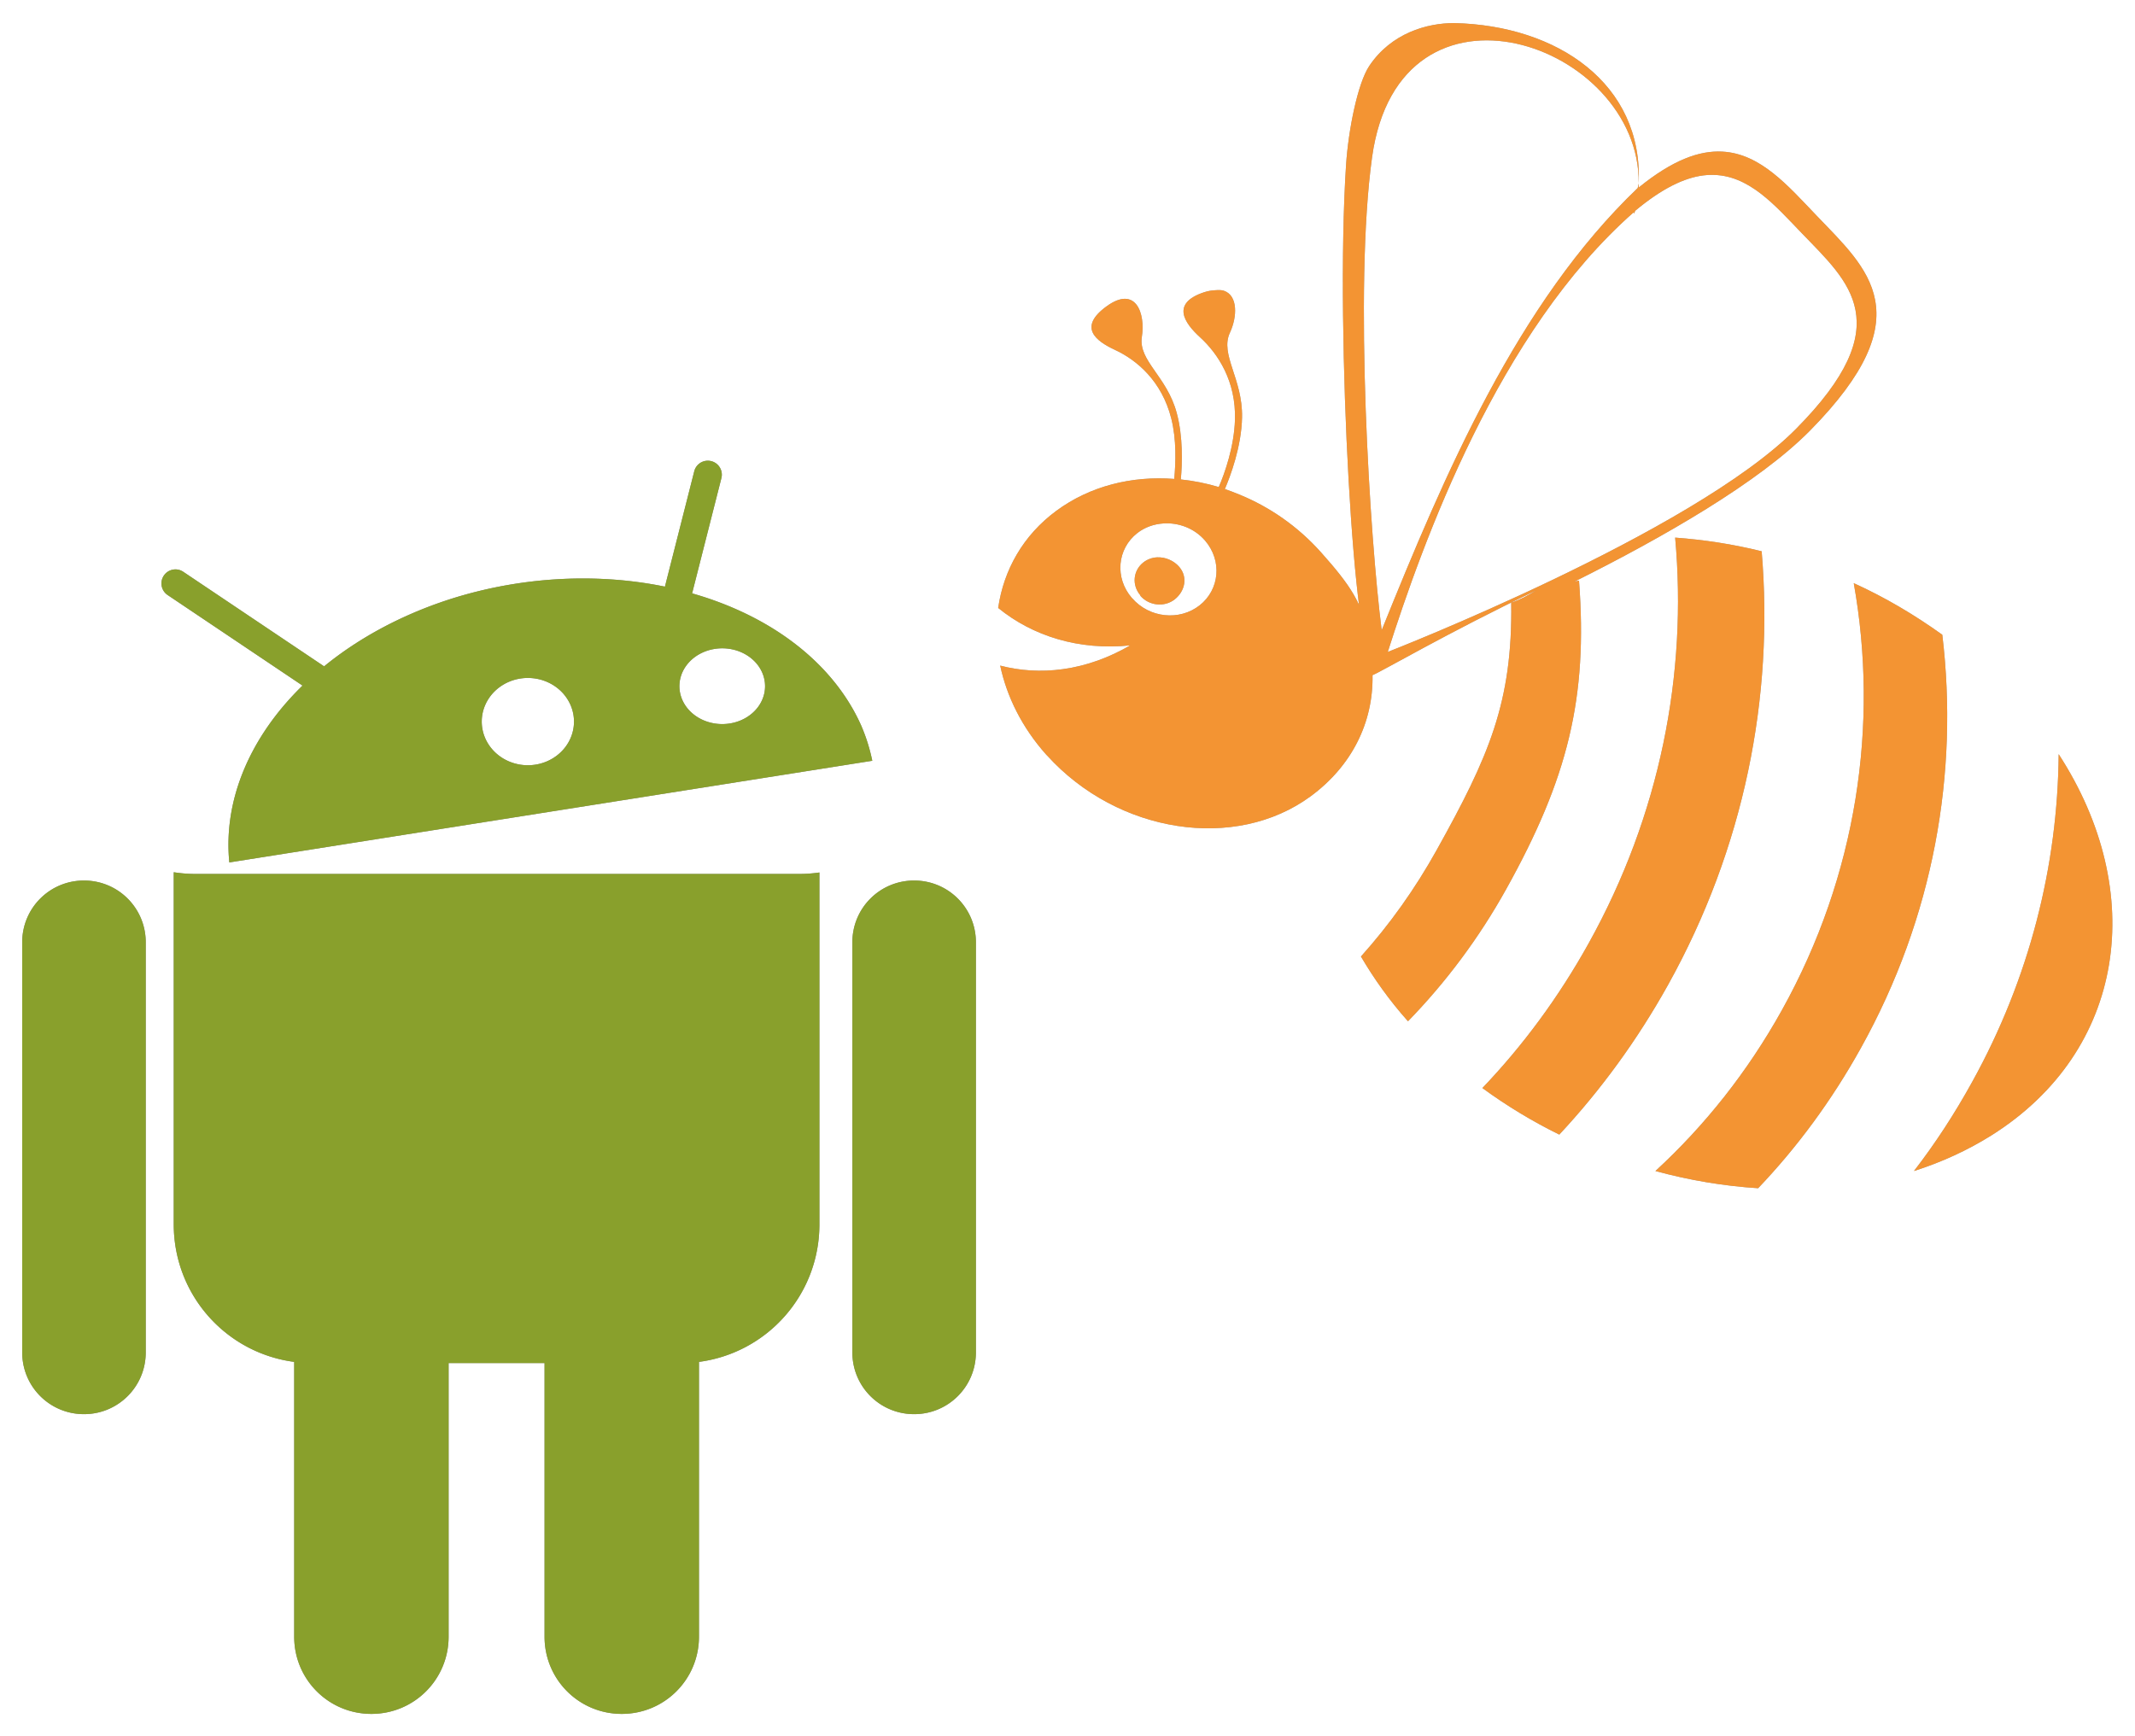
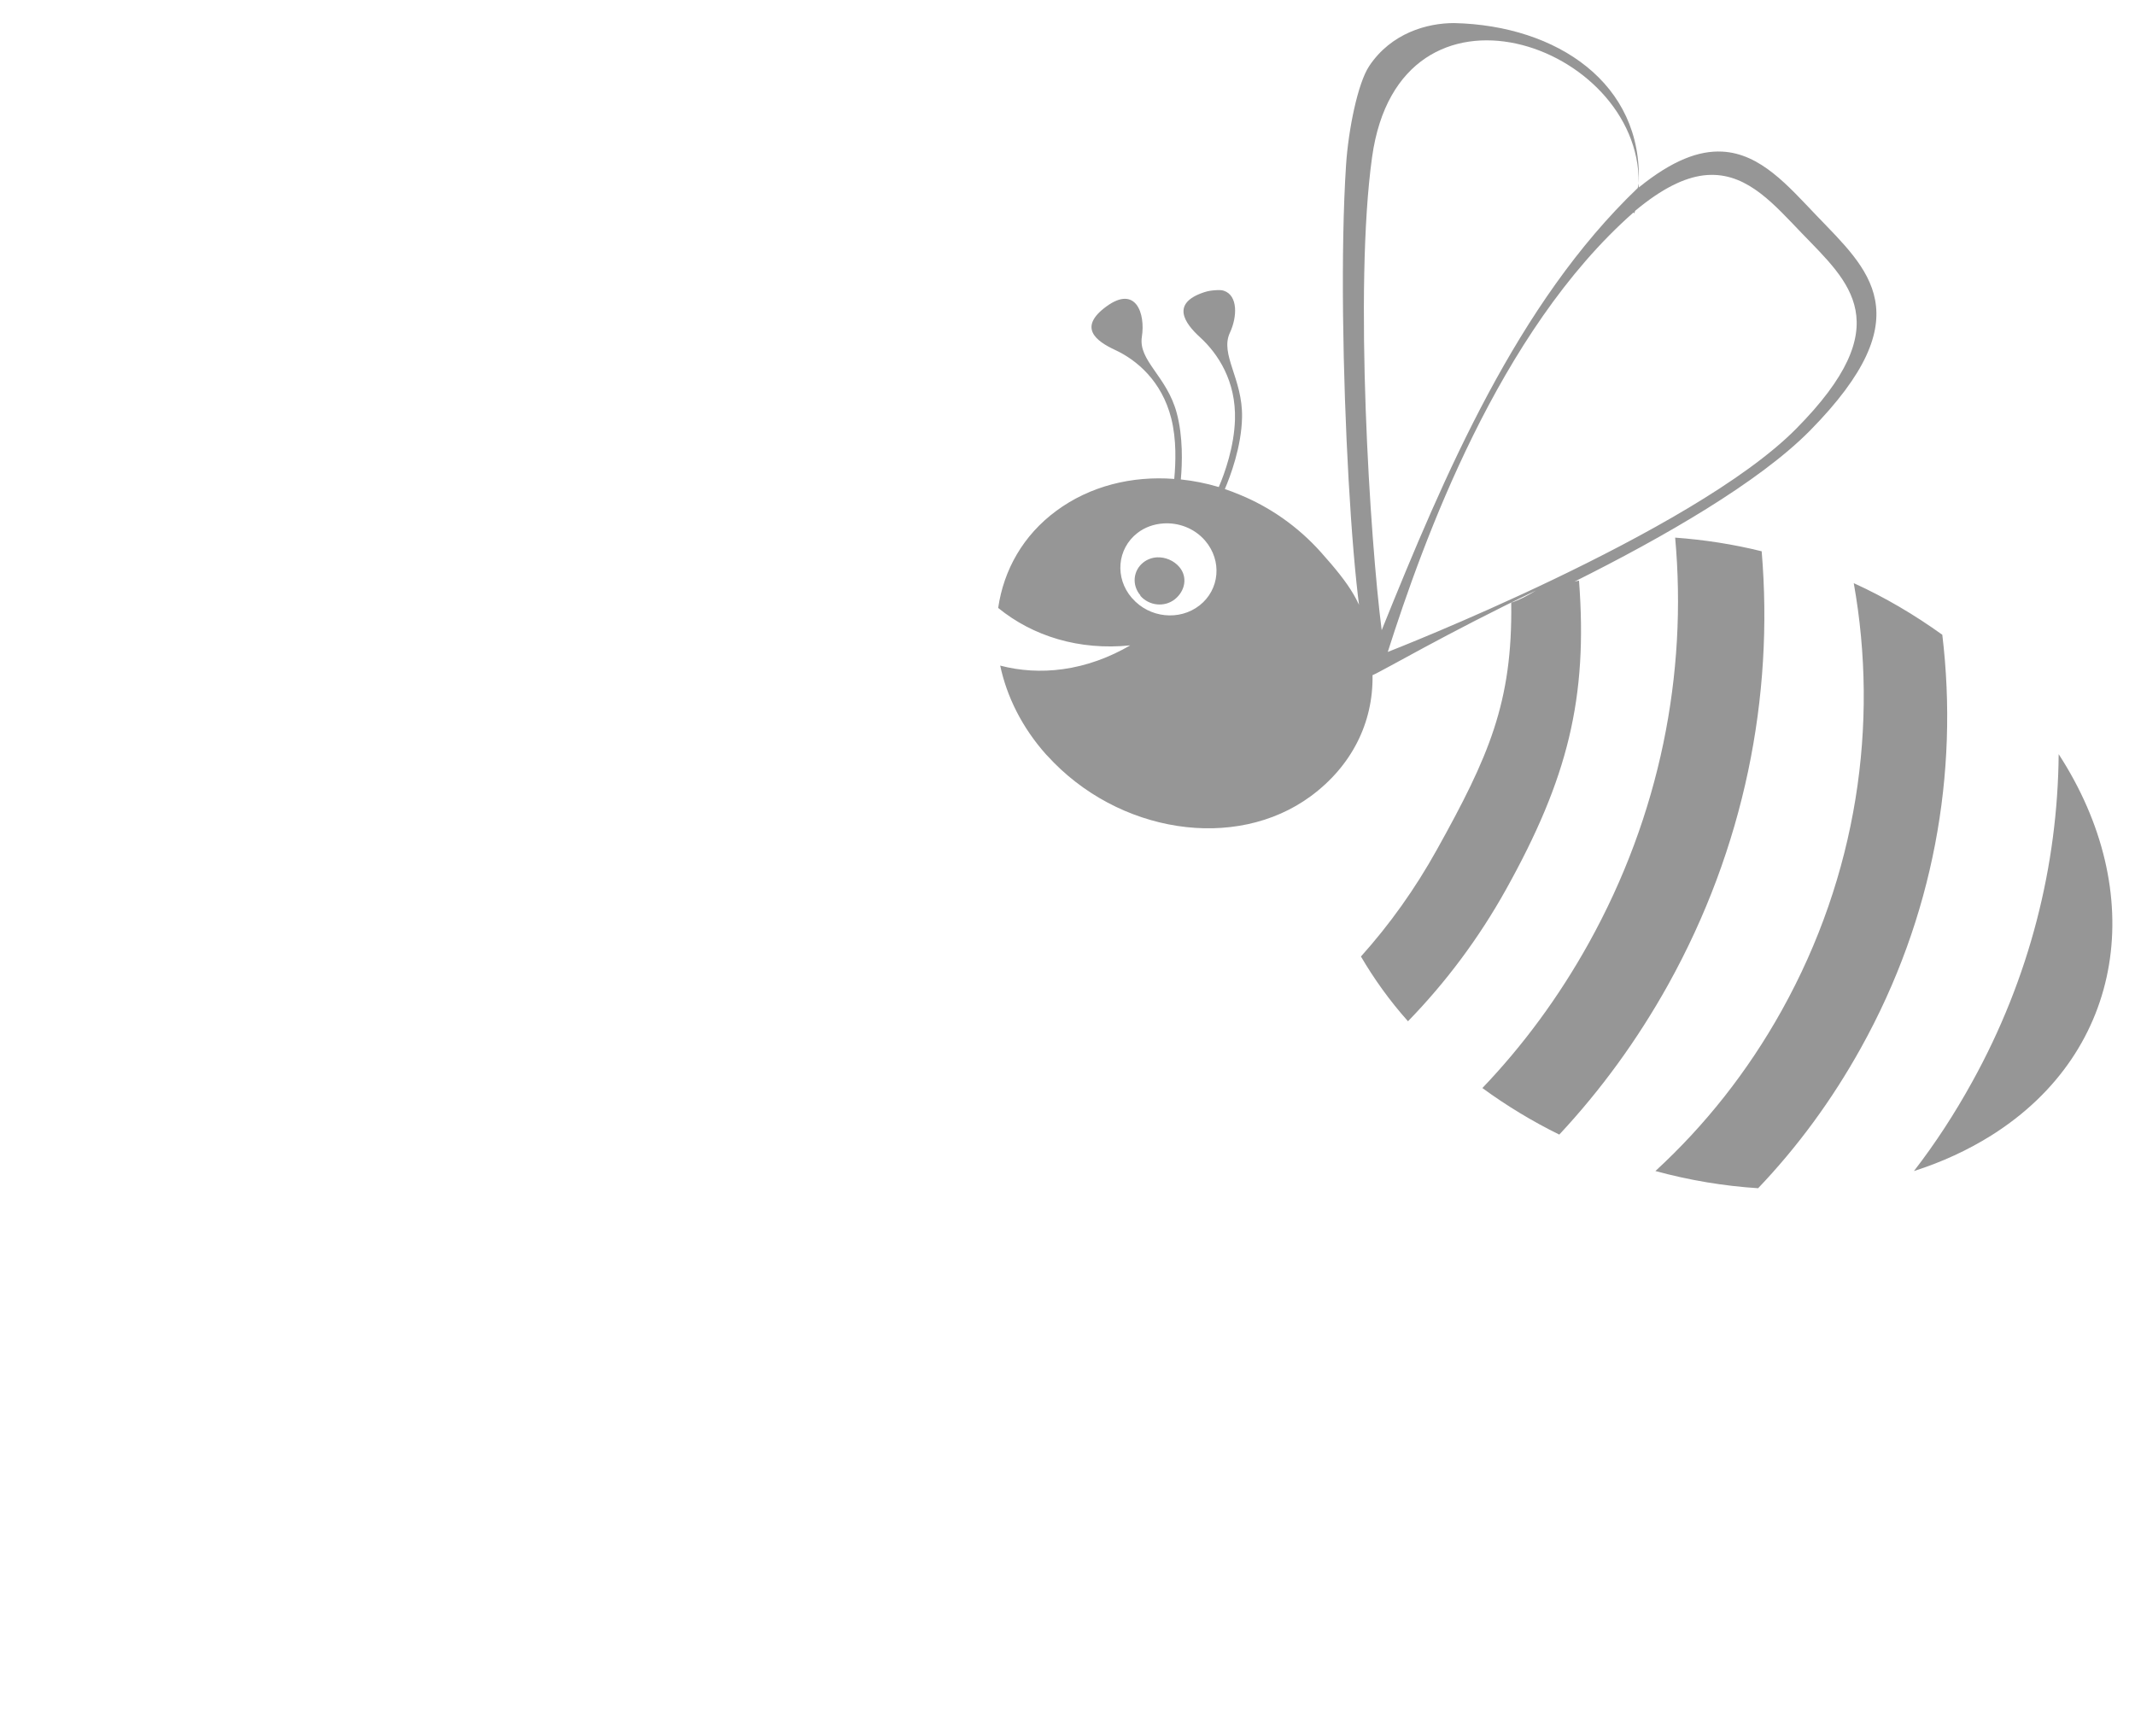
<svg xmlns="http://www.w3.org/2000/svg" xmlns:ns1="http://www.inkscape.org/namespaces/inkscape" xmlns:ns2="http://sodipodi.sourceforge.net/DTD/sodipodi-0.dtd" width="297.562" height="241.987" viewBox="0 0 297.563 241.987" id="svg2" version="1.1" ns1:version="0.91 r13725" ns2:docname="abc-android.svg" ns1:export-filename="/Users/ecrombez/svn/Apple/Medias/abc-android.png" ns1:export-xdpi="90.748802" ns1:export-ydpi="90.748802">
  <defs id="defs4">
    <ns1:perspective id="perspective2905" ns1:persp3d-origin="0.50000001 : 0.33333332 : 1" ns1:vp_z="1 : 0.49999998 : 1" ns1:vp_y="0 : 999.99996 : 0" ns1:vp_x="0 : 0.49999998 : 1" ns2:type="inkscape:persp3d" />
    <ns1:perspective id="perspective3619" ns1:persp3d-origin="0.50000001 : 0.33333332 : 1" ns1:vp_z="1 : 0.49999998 : 1" ns1:vp_y="0 : 999.99996 : 0" ns1:vp_x="0 : 0.49999998 : 1" ns2:type="inkscape:persp3d" />
    <ns1:perspective id="perspective2917" ns1:persp3d-origin="0.50000001 : 0.33333332 : 1" ns1:vp_z="1 : 0.49999998 : 1" ns1:vp_y="0 : 999.99996 : 0" ns1:vp_x="0 : 0.49999998 : 1" ns2:type="inkscape:persp3d" />
    <ns1:perspective id="perspective2888" ns1:persp3d-origin="0.50000001 : 0.33333332 : 1" ns1:vp_z="1 : 0.49999998 : 1" ns1:vp_y="0 : 999.99996 : 0" ns1:vp_x="0 : 0.49999998 : 1" ns2:type="inkscape:persp3d" />
    <ns1:perspective ns2:type="inkscape:persp3d" ns1:vp_x="0 : 319.99999 : 1" ns1:vp_y="0 : 999.99996 : 0" ns1:vp_z="640.00002 : 319.99999 : 1" ns1:persp3d-origin="320.00001 : 213.33332 : 1" id="perspective32" />
    <ns1:perspective id="perspective3623" ns1:persp3d-origin="0.50000001 : 0.33333332 : 1" ns1:vp_z="1 : 0.49999998 : 1" ns1:vp_y="0 : 999.99996 : 0" ns1:vp_x="0 : 0.49999998 : 1" ns2:type="inkscape:persp3d" />
    <ns1:perspective id="perspective2879" ns1:persp3d-origin="0.50000001 : 0.33333332 : 1" ns1:vp_z="1 : 0.49999998 : 1" ns1:vp_y="0 : 999.99996 : 0" ns1:vp_x="0 : 0.49999998 : 1" ns2:type="inkscape:persp3d" />
    <ns1:perspective id="perspective2845" ns1:persp3d-origin="0.50000001 : 0.33333332 : 1" ns1:vp_z="1 : 0.49999998 : 1" ns1:vp_y="0 : 999.99996 : 0" ns1:vp_x="0 : 0.49999998 : 1" ns2:type="inkscape:persp3d" />
    <ns1:perspective id="perspective2899" ns1:persp3d-origin="0.50000001 : 0.33333332 : 1" ns1:vp_z="1 : 0.49999998 : 1" ns1:vp_y="0 : 999.99996 : 0" ns1:vp_x="0 : 0.49999998 : 1" ns2:type="inkscape:persp3d" />
    <ns1:perspective id="perspective2874" ns1:persp3d-origin="0.50000001 : 0.33333332 : 1" ns1:vp_z="1 : 0.49999998 : 1" ns1:vp_y="0 : 999.99996 : 0" ns1:vp_x="0 : 0.49999998 : 1" ns2:type="inkscape:persp3d" />
    <ns1:perspective id="perspective2852" ns1:persp3d-origin="0.50000001 : 0.33333332 : 1" ns1:vp_z="1 : 0.49999998 : 1" ns1:vp_y="0 : 999.99996 : 0" ns1:vp_x="0 : 0.49999998 : 1" ns2:type="inkscape:persp3d" />
    <ns1:perspective id="perspective2878" ns1:persp3d-origin="0.50000001 : 0.33333332 : 1" ns1:vp_z="1 : 0.49999998 : 1" ns1:vp_y="0 : 999.99996 : 0" ns1:vp_x="0 : 0.49999998 : 1" ns2:type="inkscape:persp3d" />
    <ns1:perspective ns2:type="inkscape:persp3d" ns1:vp_x="0 : 319.99999 : 1" ns1:vp_y="0 : 999.99996 : 0" ns1:vp_z="640.00002 : 319.99999 : 1" ns1:persp3d-origin="320.00001 : 213.33332 : 1" id="perspective32-3" />
    <ns1:perspective id="perspective3629" ns1:persp3d-origin="0.50000001 : 0.33333332 : 1" ns1:vp_z="1 : 0.49999998 : 1" ns1:vp_y="0 : 999.99996 : 0" ns1:vp_x="0 : 0.49999998 : 1" ns2:type="inkscape:persp3d" />
    <ns1:perspective id="perspective2887" ns1:persp3d-origin="0.50000001 : 0.33333332 : 1" ns1:vp_z="1 : 0.49999998 : 1" ns1:vp_y="0 : 999.99996 : 0" ns1:vp_x="0 : 0.49999998 : 1" ns2:type="inkscape:persp3d" />
    <ns1:perspective id="perspective2856" ns1:persp3d-origin="0.50000001 : 0.33333332 : 1" ns1:vp_z="1 : 0.49999998 : 1" ns1:vp_y="0 : 999.99996 : 0" ns1:vp_x="0 : 0.49999998 : 1" ns2:type="inkscape:persp3d" />
    <ns1:perspective id="perspective2946" ns1:persp3d-origin="0.50000001 : 0.33333332 : 1" ns1:vp_z="1 : 0.49999998 : 1" ns1:vp_y="0 : 999.99996 : 0" ns1:vp_x="0 : 0.49999998 : 1" ns2:type="inkscape:persp3d" />
    <ns1:perspective id="perspective2915" ns1:persp3d-origin="0.50000001 : 0.33333332 : 1" ns1:vp_z="1 : 0.49999998 : 1" ns1:vp_y="0 : 999.99996 : 0" ns1:vp_x="0 : 0.49999998 : 1" ns2:type="inkscape:persp3d" />
    <ns1:perspective id="perspective2890" ns1:persp3d-origin="0.50000001 : 0.33333332 : 1" ns1:vp_z="1 : 0.49999998 : 1" ns1:vp_y="0 : 999.99996 : 0" ns1:vp_x="0 : 0.49999998 : 1" ns2:type="inkscape:persp3d" />
    <ns1:perspective id="perspective2866" ns1:persp3d-origin="0.50000001 : 0.33333332 : 1" ns1:vp_z="1 : 0.49999998 : 1" ns1:vp_y="0 : 999.99996 : 0" ns1:vp_x="0 : 0.49999998 : 1" ns2:type="inkscape:persp3d" />
    <ns1:perspective id="perspective2982" ns1:persp3d-origin="0.50000001 : 0.33333332 : 1" ns1:vp_z="1 : 0.49999998 : 1" ns1:vp_y="0 : 999.99996 : 0" ns1:vp_x="0 : 0.49999998 : 1" ns2:type="inkscape:persp3d" />
    <ns1:perspective id="perspective2959" ns1:persp3d-origin="0.50000001 : 0.33333332 : 1" ns1:vp_z="1 : 0.49999998 : 1" ns1:vp_y="0 : 999.99996 : 0" ns1:vp_x="0 : 0.49999998 : 1" ns2:type="inkscape:persp3d" />
    <ns1:perspective id="perspective2878-1" ns1:persp3d-origin="0.50000001 : 0.33333332 : 1" ns1:vp_z="1 : 0.49999998 : 1" ns1:vp_y="0 : 999.99996 : 0" ns1:vp_x="0 : 0.49999998 : 1" ns2:type="inkscape:persp3d" />
    <ns1:perspective ns2:type="inkscape:persp3d" ns1:vp_x="0 : 319.99999 : 1" ns1:vp_y="0 : 999.99996 : 0" ns1:vp_z="640.00002 : 319.99999 : 1" ns1:persp3d-origin="320.00001 : 213.33332 : 1" id="perspective32-7" />
    <filter ns1:collect="always" style="color-interpolation-filters:sRGB" id="filter4625" x="-0.02" width="1.041" y="-0.019" height="1.039">
      <feGaussianBlur ns1:collect="always" stdDeviation="3.652" id="feGaussianBlur4627" />
    </filter>
    <filter ns1:collect="always" style="color-interpolation-filters:sRGB" id="filter4629" x="-0.024" width="1.048" y="-0.018" height="1.036">
      <feGaussianBlur ns1:collect="always" stdDeviation="2.563" id="feGaussianBlur4631" />
    </filter>
  </defs>
  <ns2:namedview id="base" pagecolor="#ffffff" bordercolor="#666666" borderopacity="1.0" ns1:pageopacity="0.0" ns1:pageshadow="2" ns1:zoom="0.98994949" ns1:cx="587.91263" ns1:cy="229.16774" ns1:document-units="px" ns1:current-layer="layer1" showgrid="false" fit-margin-top="0" fit-margin-left="0" fit-margin-right="0" fit-margin-bottom="0" units="px" ns1:window-width="1920" ns1:window-height="1151" ns1:window-x="0" ns1:window-y="1" ns1:window-maximized="1" />
  <g ns1:label="Calque 1" ns1:groupmode="layer" id="layer1" transform="translate(707.198,-519.543)">
    <g id="g4633" transform="matrix(0.514,0,0,0.514,-343.766,370.176)">
      <g style="fill:#000000;fill-opacity:0.468;filter:url(#filter4625)" transform="matrix(0.702,0,0,0.702,-458.375,-97.806)" id="g4571" ns1:label="Calque 1">
        <path ns2:nodetypes="csscccccccccsccccccccccccccccccccccccccccccsccccsccscccccssscccccscccccccscccccscccccccccccc" ns1:connector-curvature="0" id="path4573" d="m 207.461,562.194 c -10.484,-0.02 -24.331,3.854 -32.831,16.569 -4.484,6.707 -8.071,24.767 -8.957,38.186 -4.308,65.308 3.511,196.595 10.243,188.18 0,0 0.462,-0.619 0.586,-0.782 -0.515,1.324 -2.01,-6.574 -2.322,-5.759 -2.128,-12.146 -6.884,-19.282 -18.198,-31.96 -8.91,-9.983 -19.785,-17.501 -31.465,-22.279 -1.854,-0.748 -3.782,-1.535 -5.668,-2.15 2.077,-4.839 6.444,-16.36 6.645,-27.751 0.27,-14.889 -8.621,-24.206 -4.69,-32.637 2.836,-6.087 3.187,-14.37 -2.345,-16.221 -0.914,-0.308 -2.053,-0.281 -3.322,-0.195 -1.269,0.086 -2.66,0.236 -4.299,0.782 -12.873,4.257 -7.659,11.839 -1.563,17.394 6.994,6.397 13.929,17.011 13.485,31.856 -0.306,10.338 -3.944,20.71 -6.254,25.993 -4.804,-1.43 -9.786,-2.427 -14.657,-2.931 0.559,-6.192 0.89,-16.444 -1.564,-25.602 -3.812,-14.335 -14.937,-20.22 -13.485,-29.51 1.41,-8.952 -2.29,-20.063 -13.68,-11.726 -11.137,8.121 -4.002,13.404 3.322,16.807 8.446,3.908 18.052,12.071 21.693,26.383 2.107,8.282 1.746,17.31 1.173,23.452 -16.427,-1.258 -32.55,2.739 -45.536,12.312 -12.852,9.474 -20.337,22.856 -22.475,37.523 13.389,10.915 31.266,16.485 51.008,14.462 -7.95,4.623 -16.72,7.905 -25.993,9.185 -8.533,1.192 -16.734,0.589 -24.234,-1.368 2.551,11.974 8.414,23.908 17.784,34.396 l 0.391,0.391 c 27.269,30.045 72.703,37.104 101.821,15.635 15.693,-11.573 24.147,-28.309 23.82,-46.732 3.455,-1.364 29.306,-16.535 63.148,-32.695 -3.133,1.891 -6.283,3.619 -9.576,4.691 0.571,38.456 -8.686,59.454 -28.729,95.452 -8.434,15.169 -18.207,28.851 -29.315,41.236 5.002,8.532 10.987,16.971 18.175,25.015 14.497,-14.897 27.325,-31.974 37.914,-51.008 23.786,-42.755 31.596,-73.829 28.143,-119.214 -0.598,0.076 -1.174,0.264 -1.759,0.391 34.577,-17.256 71.424,-38.472 91.072,-58.435 43.717,-44.404 22.26,-62.265 2.541,-82.864 -11.089,-11.575 -21.69,-24.052 -36.546,-24.82 -8.898,-0.46 -19.204,3.287 -32.247,13.876 0.026,-0.507 -0.015,-1.03 0,-1.563 -0.074,0.557 -0.308,1.19 -0.391,1.759 -46.493,44.477 -74.592,110.575 -98.889,170.809 -4.47,-34.626 -10.766,-132.102 -3.713,-182.73 10.655,-76.49 103.664,-43.854 102.993,10.163 1.65,-38.561 -31.399,-61.049 -71.253,-61.964 z m 99.2,58.642 c 14.527,-0.205 24.601,11.698 35.178,22.67 18.056,18.746 37.685,35.028 -2.345,75.437 -40.023,40.413 -157.715,86.186 -157.715,86.186 13.573,-42.453 42.607,-123.753 94.981,-169.832 -0.071,0.892 0.323,0.202 0.586,-0.586 10.337,-8.632 18.965,-12.76 26.384,-13.68 1.01,-0.125 1.963,-0.182 2.931,-0.195 z M 95.006,755.489 c 5.918,-0.421 12.075,1.819 16.221,6.645 6.643,7.722 5.636,18.917 -2.15,25.016 -7.75,6.053 -19.332,4.889 -25.993,-2.736 l -0.195,-0.195 c -6.634,-7.722 -5.645,-18.926 2.15,-25.015 2.927,-2.284 6.416,-3.461 9.967,-3.713 z m 197.779,5.472 c 4.775,52.597 -5.81,107.096 -33.419,156.738 -11.563,20.787 -25.333,39.459 -41.041,55.894 9.408,6.875 19.324,12.869 29.706,17.98 16.003,-17.15 30.098,-36.455 42.018,-57.848 29.492,-53.04 40.907,-111.241 36.155,-167.487 -11.108,-2.761 -22.278,-4.454 -33.419,-5.277 z m -200.124,7.622 c -1.898,0.091 -3.786,0.778 -5.277,1.954 -3.986,3.121 -4.537,8.773 -1.173,12.703 l 0,0.195 c 3.381,3.886 9.326,4.494 13.289,1.368 3.974,-3.154 5.113,-8.566 1.759,-12.508 -2.11,-2.481 -5.435,-3.864 -8.599,-3.713 z m 269.112,9.967 c 9.744,54.535 1.276,112.761 -27.752,164.946 -13.274,23.862 -29.793,44.619 -48.858,62.148 13.111,3.583 26.497,5.811 39.673,6.645 15.168,-15.905 28.5,-34.019 39.673,-54.135 28.138,-50.561 37.886,-106.293 31.465,-159.669 -10.793,-7.751 -22.206,-14.489 -34.201,-19.934 z m 79.15,66.057 c -0.358,42.95 -11.181,86.463 -33.419,126.641 -6.724,12.191 -14.214,23.71 -22.475,34.396 10.675,-3.389 20.842,-8.05 30.097,-13.876 51.633,-32.598 60.41,-93.828 25.797,-147.161 z" style="opacity:0.881;fill:#000000;fill-opacity:0.468" />
      </g>
-       <path style="opacity:1;fill:#000000;fill-opacity:0.468;fill-rule:nonzero;stroke:none;stroke-width:1.5;stroke-linecap:round;stroke-linejoin:round;stroke-miterlimit:4;stroke-dasharray:none;stroke-dashoffset:0;stroke-opacity:1;filter:url(#filter4629)" d="m -515.292,415.535 c -1.637,0.064 -3.098,1.188 -3.523,2.86 l -7.952,31.289 a 65.208,88.433 81.015 0 0 -40.122,-0.85 65.208,88.433 81.015 0 0 -17.175,3.943 65.208,88.433 81.015 0 0 -35.119,18.519 l -38.19,-25.64 c -1.746,-1.172 -4.096,-0.71 -5.269,1.036 -1.172,1.746 -0.71,4.095 1.036,5.268 l 36.571,24.553 a 65.208,88.433 81.015 0 0 -19.848,47.958 l 174.34,-27.567 a 65.208,88.433 81.015 0 0 -2.996,-9.53 65.208,88.433 81.015 0 0 -45.858,-35.865 l 7.94,-31.243 c 0.518,-2.038 -0.706,-4.097 -2.744,-4.615 -0.255,-0.065 -0.509,-0.102 -0.762,-0.114 -0.11,-0.005 -0.22,-0.006 -0.329,-0.002 z m 4.142,50.873 a 11.612,10.273 0 0 1 8.7e-4,0 11.612,10.273 0 0 1 11.317,8.294 11.612,10.273 0 0 1 -9.152,12.058 l -0.024,0.003 a 11.612,10.273 0 0 1 -13.616,-8.115 11.612,10.273 0 0 1 9.166,-12.049 11.612,10.273 0 0 1 2.308,-0.191 z m -52.696,8.039 a 12.506,11.836 0 0 1 12.188,9.556 12.506,11.836 0 0 1 -9.857,13.892 l -0.026,0.005 a 12.506,11.836 0 0 1 -14.663,-9.35 12.506,11.836 0 0 1 9.871,-13.883 12.506,11.836 0 0 1 2.486,-0.22 z m -96.109,52.685 0,95.46 c 0,19.166 14.177,34.898 32.66,37.326 l 0,74.524 c 0,11.598 9.338,20.936 20.936,20.936 11.598,0 20.935,-9.338 20.935,-20.936 l 0,-74.197 26.016,0 0,74.197 c 0,11.598 9.338,20.936 20.936,20.936 11.598,0 20.936,-9.338 20.936,-20.936 l 0,-74.524 c 18.482,-2.429 32.659,-18.16 32.659,-37.326 l 0,-95.392 c -1.794,0.26 -3.629,0.397 -5.497,0.397 l -163.639,0 c -2.023,0 -4.008,-0.16 -5.943,-0.465 z m -24.342,2.25 c -9.279,0 -16.749,7.47 -16.749,16.749 l 0,111.212 c 0,9.279 7.47,16.749 16.749,16.749 9.279,0 16.749,-7.47 16.749,-16.749 l 0,-111.212 c 0,-9.279 -7.47,-16.749 -16.749,-16.749 z m 225.102,0 c -9.279,0 -16.749,7.47 -16.749,16.749 l 0,111.212 c 0,9.279 7.47,16.749 16.749,16.749 9.279,0 16.749,-7.47 16.749,-16.749 l 0,-111.212 c 0,-9.279 -7.47,-16.749 -16.749,-16.749 z" id="path4575" ns1:connector-curvature="0" />
      <g ns1:label="Calque 1" id="layer1-6" transform="matrix(0.702,0,0,0.702,-458.375,-97.806)">
-         <path style="opacity:0.881;fill:#ff9426;fill-opacity:1" d="m 207.461,562.194 c -10.484,-0.02 -24.331,3.854 -32.831,16.569 -4.484,6.707 -8.071,24.767 -8.957,38.186 -4.308,65.308 3.511,196.595 10.243,188.18 0,0 0.462,-0.619 0.586,-0.782 -0.515,1.324 -2.01,-6.574 -2.322,-5.759 -2.128,-12.146 -6.884,-19.282 -18.198,-31.96 -8.91,-9.983 -19.785,-17.501 -31.465,-22.279 -1.854,-0.748 -3.782,-1.535 -5.668,-2.15 2.077,-4.839 6.444,-16.36 6.645,-27.751 0.27,-14.889 -8.621,-24.206 -4.69,-32.637 2.836,-6.087 3.187,-14.37 -2.345,-16.221 -0.914,-0.308 -2.053,-0.281 -3.322,-0.195 -1.269,0.086 -2.66,0.236 -4.299,0.782 -12.873,4.257 -7.659,11.839 -1.563,17.394 6.994,6.397 13.929,17.011 13.485,31.856 -0.306,10.338 -3.944,20.71 -6.254,25.993 -4.804,-1.43 -9.786,-2.427 -14.657,-2.931 0.559,-6.192 0.89,-16.444 -1.564,-25.602 -3.812,-14.335 -14.937,-20.22 -13.485,-29.51 1.41,-8.952 -2.29,-20.063 -13.68,-11.726 -11.137,8.121 -4.002,13.404 3.322,16.807 8.446,3.908 18.052,12.071 21.693,26.383 2.107,8.282 1.746,17.31 1.173,23.452 -16.427,-1.258 -32.55,2.739 -45.536,12.312 -12.852,9.474 -20.337,22.856 -22.475,37.523 13.389,10.915 31.266,16.485 51.008,14.462 -7.95,4.623 -16.72,7.905 -25.993,9.185 -8.533,1.192 -16.734,0.589 -24.234,-1.368 2.551,11.974 8.414,23.908 17.784,34.396 l 0.391,0.391 c 27.269,30.045 72.703,37.104 101.821,15.635 15.693,-11.573 24.147,-28.309 23.82,-46.732 3.455,-1.364 29.306,-16.535 63.148,-32.695 -3.133,1.891 -6.283,3.619 -9.576,4.691 0.571,38.456 -8.686,59.454 -28.729,95.452 -8.434,15.169 -18.207,28.851 -29.315,41.236 5.002,8.532 10.987,16.971 18.175,25.015 14.497,-14.897 27.325,-31.974 37.914,-51.008 23.786,-42.755 31.596,-73.829 28.143,-119.214 -0.598,0.076 -1.174,0.264 -1.759,0.391 34.577,-17.256 71.424,-38.472 91.072,-58.435 43.717,-44.404 22.26,-62.265 2.541,-82.864 -11.089,-11.575 -21.69,-24.052 -36.546,-24.82 -8.898,-0.46 -19.204,3.287 -32.247,13.876 0.026,-0.507 -0.015,-1.03 0,-1.563 -0.074,0.557 -0.308,1.19 -0.391,1.759 -46.493,44.477 -74.592,110.575 -98.889,170.809 -4.47,-34.626 -10.766,-132.102 -3.713,-182.73 10.655,-76.49 103.664,-43.854 102.993,10.163 1.65,-38.561 -31.399,-61.049 -71.253,-61.964 z m 99.2,58.642 c 14.527,-0.205 24.601,11.698 35.178,22.67 18.056,18.746 37.685,35.028 -2.345,75.437 -40.023,40.413 -157.715,86.186 -157.715,86.186 13.573,-42.453 42.607,-123.753 94.981,-169.832 -0.071,0.892 0.323,0.202 0.586,-0.586 10.337,-8.632 18.965,-12.76 26.384,-13.68 1.01,-0.125 1.963,-0.182 2.931,-0.195 z M 95.006,755.489 c 5.918,-0.421 12.075,1.819 16.221,6.645 6.643,7.722 5.636,18.917 -2.15,25.016 -7.75,6.053 -19.332,4.889 -25.993,-2.736 l -0.195,-0.195 c -6.634,-7.722 -5.645,-18.926 2.15,-25.015 2.927,-2.284 6.416,-3.461 9.967,-3.713 z m 197.779,5.472 c 4.775,52.597 -5.81,107.096 -33.419,156.738 -11.563,20.787 -25.333,39.459 -41.041,55.894 9.408,6.875 19.324,12.869 29.706,17.98 16.003,-17.15 30.098,-36.455 42.018,-57.848 29.492,-53.04 40.907,-111.241 36.155,-167.487 -11.108,-2.761 -22.278,-4.454 -33.419,-5.277 z m -200.124,7.622 c -1.898,0.091 -3.786,0.778 -5.277,1.954 -3.986,3.121 -4.537,8.773 -1.173,12.703 l 0,0.195 c 3.381,3.886 9.326,4.494 13.289,1.368 3.974,-3.154 5.113,-8.566 1.759,-12.508 -2.11,-2.481 -5.435,-3.864 -8.599,-3.713 z m 269.112,9.967 c 9.744,54.535 1.276,112.761 -27.752,164.946 -13.274,23.862 -29.793,44.619 -48.858,62.148 13.111,3.583 26.497,5.811 39.673,6.645 15.168,-15.905 28.5,-34.019 39.673,-54.135 28.138,-50.561 37.886,-106.293 31.465,-159.669 -10.793,-7.751 -22.206,-14.489 -34.201,-19.934 z m 79.15,66.057 c -0.358,42.95 -11.181,86.463 -33.419,126.641 -6.724,12.191 -14.214,23.71 -22.475,34.396 10.675,-3.389 20.842,-8.05 30.097,-13.876 51.633,-32.598 60.41,-93.828 25.797,-147.161 z" id="path3174" ns1:connector-curvature="0" ns2:nodetypes="csscccccccccsccccccccccccccccccccccccccccccsccccsccscccccssscccccscccccccscccccscccccccccccc" />
-       </g>
-       <path ns1:connector-curvature="0" id="rect4535" d="m -515.292,415.535 c -1.637,0.064 -3.098,1.188 -3.523,2.86 l -7.952,31.289 a 65.208,88.433 81.015 0 0 -40.122,-0.85 65.208,88.433 81.015 0 0 -17.175,3.943 65.208,88.433 81.015 0 0 -35.119,18.519 l -38.19,-25.64 c -1.746,-1.172 -4.096,-0.71 -5.269,1.036 -1.172,1.746 -0.71,4.095 1.036,5.268 l 36.571,24.553 a 65.208,88.433 81.015 0 0 -19.848,47.958 l 174.34,-27.567 a 65.208,88.433 81.015 0 0 -2.996,-9.53 65.208,88.433 81.015 0 0 -45.858,-35.865 l 7.94,-31.243 c 0.518,-2.038 -0.706,-4.097 -2.744,-4.615 -0.255,-0.065 -0.509,-0.102 -0.762,-0.114 -0.11,-0.005 -0.22,-0.006 -0.329,-0.002 z m 4.142,50.873 a 11.612,10.273 0 0 1 8.7e-4,0 11.612,10.273 0 0 1 11.317,8.294 11.612,10.273 0 0 1 -9.152,12.058 l -0.024,0.003 a 11.612,10.273 0 0 1 -13.616,-8.115 11.612,10.273 0 0 1 9.166,-12.049 11.612,10.273 0 0 1 2.308,-0.191 z m -52.696,8.039 a 12.506,11.836 0 0 1 12.188,9.556 12.506,11.836 0 0 1 -9.857,13.892 l -0.026,0.005 a 12.506,11.836 0 0 1 -14.663,-9.35 12.506,11.836 0 0 1 9.871,-13.883 12.506,11.836 0 0 1 2.486,-0.22 z m -96.109,52.685 0,95.46 c 0,19.166 14.177,34.898 32.66,37.326 l 0,74.524 c 0,11.598 9.338,20.936 20.936,20.936 11.598,0 20.935,-9.338 20.935,-20.936 l 0,-74.197 26.016,0 0,74.197 c 0,11.598 9.338,20.936 20.936,20.936 11.598,0 20.936,-9.338 20.936,-20.936 l 0,-74.524 c 18.482,-2.429 32.659,-18.16 32.659,-37.326 l 0,-95.392 c -1.794,0.26 -3.629,0.397 -5.497,0.397 l -163.639,0 c -2.023,0 -4.008,-0.16 -5.943,-0.465 z m -24.342,2.25 c -9.279,0 -16.749,7.47 -16.749,16.749 l 0,111.212 c 0,9.279 7.47,16.749 16.749,16.749 9.279,0 16.749,-7.47 16.749,-16.749 l 0,-111.212 c 0,-9.279 -7.47,-16.749 -16.749,-16.749 z m 225.102,0 c -9.279,0 -16.749,7.47 -16.749,16.749 l 0,111.212 c 0,9.279 7.47,16.749 16.749,16.749 9.279,0 16.749,-7.47 16.749,-16.749 l 0,-111.212 c 0,-9.279 -7.47,-16.749 -16.749,-16.749 z" style="opacity:1;fill:#89a02c;fill-opacity:1;fill-rule:nonzero;stroke:none;stroke-width:1.5;stroke-linecap:round;stroke-linejoin:round;stroke-miterlimit:4;stroke-dasharray:none;stroke-dashoffset:0;stroke-opacity:1" />
+         </g>
    </g>
  </g>
</svg>